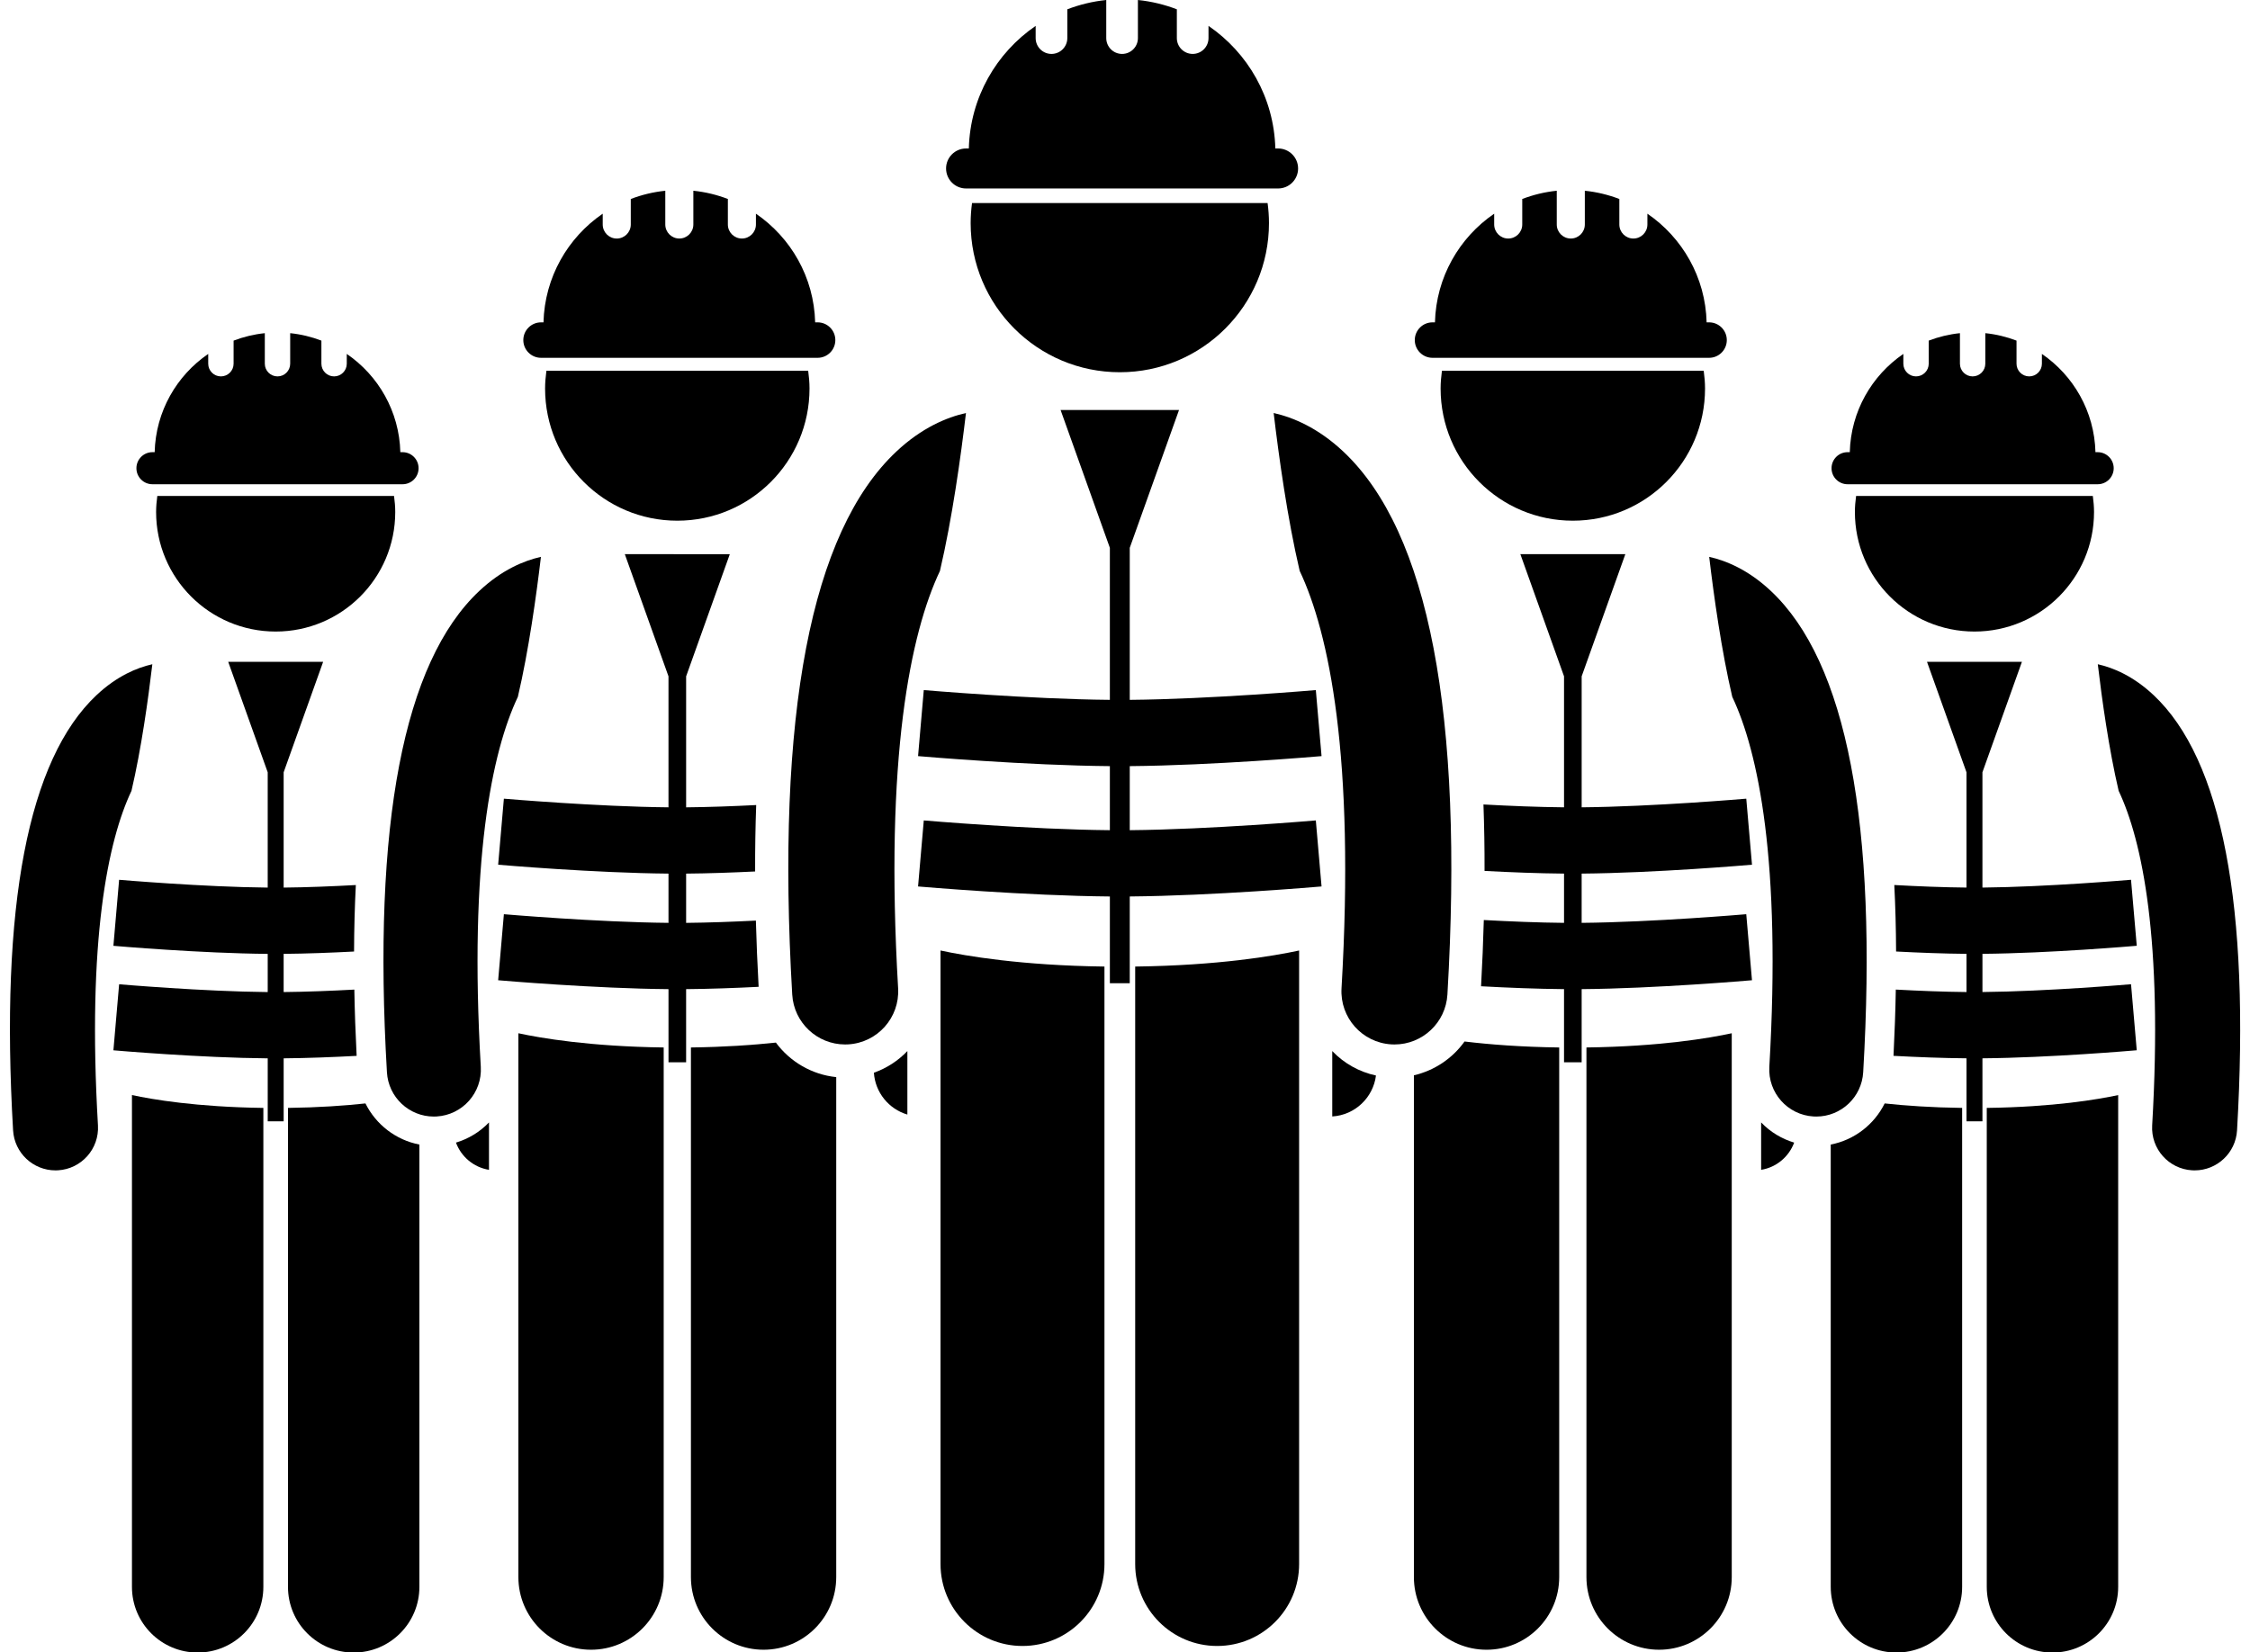
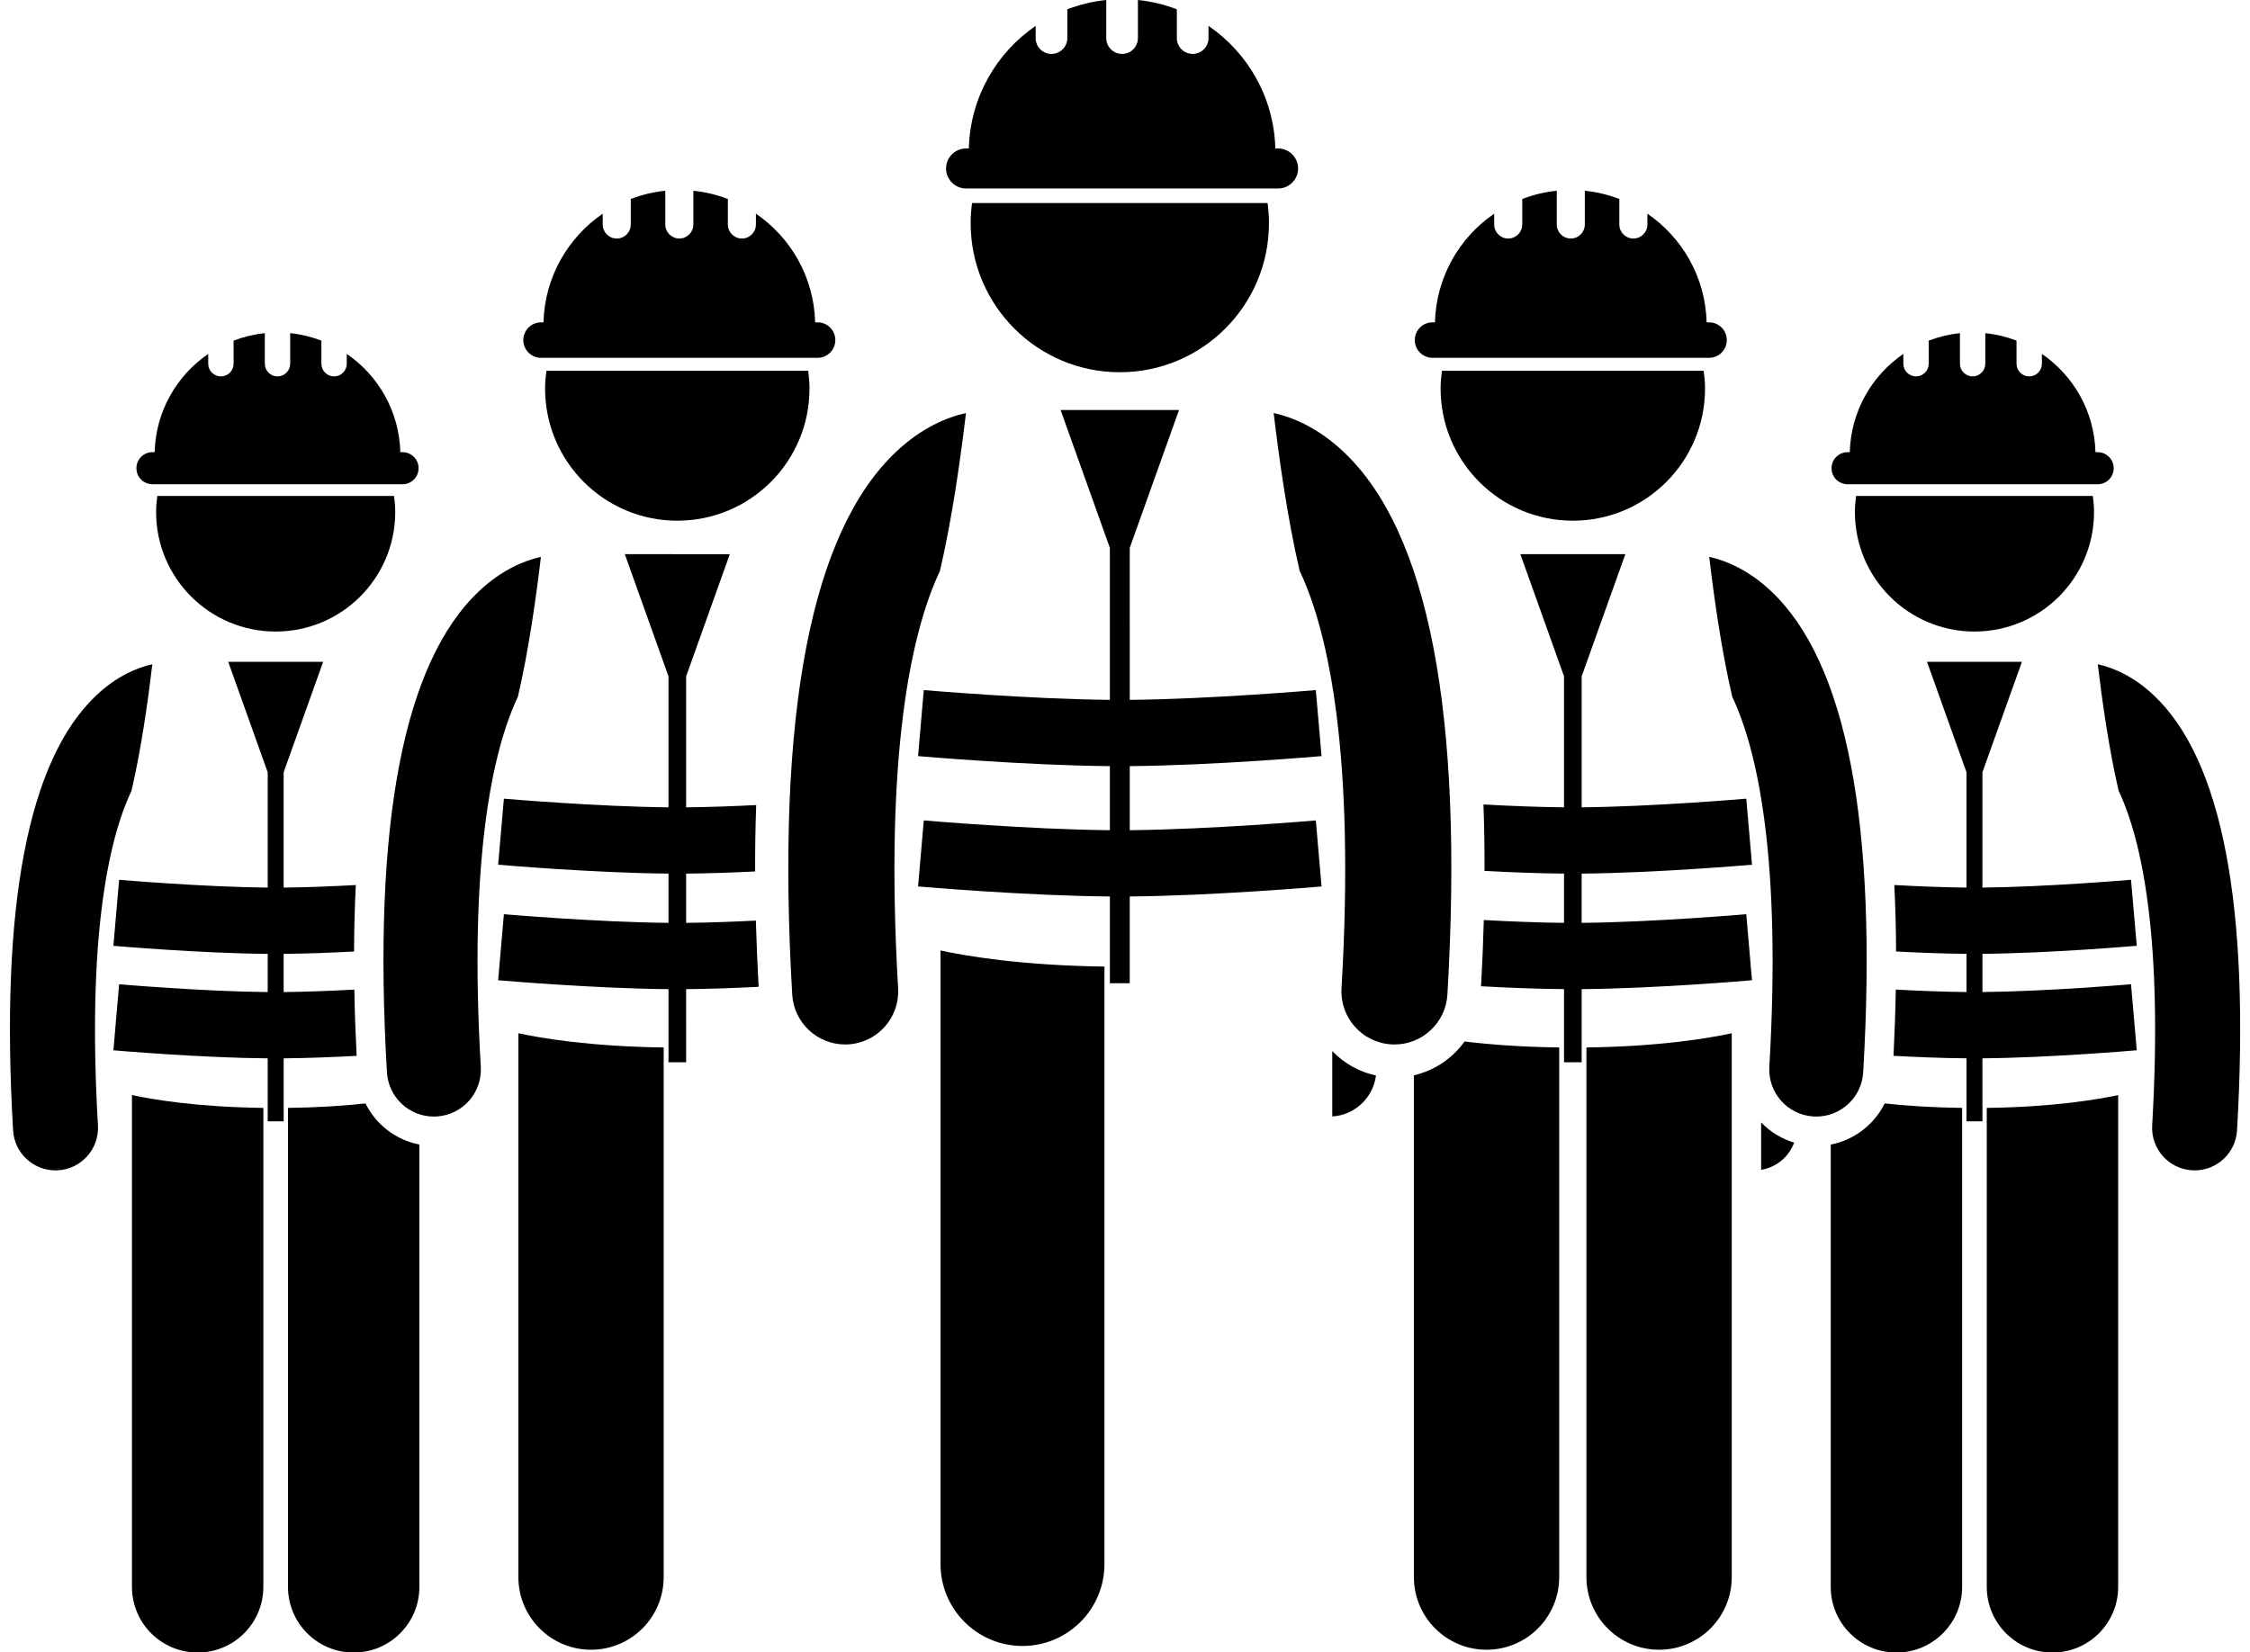
<svg xmlns="http://www.w3.org/2000/svg" height="249.3" preserveAspectRatio="xMidYMid meet" version="1.0" viewBox="-1.5 0.0 339.4 249.3" width="339.4" zoomAndPan="magnify">
  <g id="change1_1">
-     <path d="M67.279,172.397c0.784,2.12,2.659,3.732,4.983,4.108v-7.153C70.875,170.801,69.163,171.831,67.279,172.397z" fill="inherit" />
    <path d="M21.48,100.221c-2.327,0.522-5.348,1.775-8.417,4.659c-10.334,9.71-14.57,31.805-12.589,65.67 c0.2,3.408,3.026,6.039,6.395,6.038c0.126,0,0.254-0.003,0.38-0.011c3.536-0.207,6.234-3.241,6.028-6.776 c-1.637-27.98,1.502-42.978,5.056-50.481C19.81,113.031,20.86,105.468,21.48,100.221z" fill="inherit" />
    <path d="M18.404,165.224v74.204c0,5.475,4.438,9.91,9.91,9.91c5.473,0,9.912-4.435,9.912-9.91v-72.266 C28.151,167.031,21.432,165.879,18.404,165.224z" fill="inherit" />
    <path d="M53.626,166.487c-3.172,0.344-7.077,0.615-11.685,0.675v72.266c0,5.475,4.438,9.91,9.91,9.91 c5.473,0,9.912-4.435,9.912-9.91V172.69C58.199,172.005,55.205,169.667,53.626,166.487z" fill="inherit" />
    <path d="M22.048,77.252c0,9.961,8.075,18.036,18.036,18.036c9.962,0,18.036-8.075,18.036-18.036c0-0.824-0.075-1.63-0.182-2.424 H22.229C22.122,75.622,22.048,76.428,22.048,77.252z" fill="inherit" />
    <path d="M21.496,73.064h0.322h37.083h0.321c1.337,0,2.419-1.082,2.419-2.419c0-1.335-1.082-2.42-2.419-2.42h-0.333 c-0.159-6.161-3.323-11.572-8.08-14.826v1.476c0,1.057-0.856,1.915-1.913,1.915c-1.057,0-1.915-0.858-1.915-1.915v-3.482 c-1.487-0.569-3.065-0.956-4.708-1.124v4.607c0,1.057-0.856,1.915-1.913,1.915c-1.058,0-1.915-0.858-1.915-1.915v-4.607 c-1.643,0.169-3.221,0.555-4.708,1.125v3.482c0,1.057-0.856,1.915-1.915,1.915c-1.057,0-1.913-0.858-1.913-1.915V53.4 c-4.756,3.255-7.92,8.665-8.079,14.825h-0.335c-1.335,0-2.417,1.084-2.417,2.42C19.079,71.982,20.161,73.064,21.496,73.064z" fill="inherit" />
    <path d="M41.286,159.682c3.571-0.029,7.455-0.184,11.011-0.373c-0.175-3.448-0.29-6.779-0.348-9.998 c-3.463,0.187-7.239,0.34-10.663,0.371v-5.763c3.441-0.028,7.172-0.173,10.621-0.353c0.014-3.488,0.104-6.831,0.269-10.031 c-3.526,0.193-7.392,0.353-10.889,0.384v-17.395l5.957-16.668h-14.32l5.958,16.668v17.396c-9.706-0.087-22.282-1.167-22.413-1.178 l-0.863,9.963c0.553,0.048,13.174,1.132,23.277,1.216v5.763c-9.706-0.087-22.282-1.166-22.413-1.177l-0.863,9.963 c0.553,0.048,13.175,1.132,23.277,1.215v9.502h2.405V159.682z" fill="inherit" />
    <path d="M76.695,155.899v82.056c0,6.054,4.908,10.959,10.959,10.959c6.052,0,10.96-4.905,10.96-10.959v-79.912 C87.473,157.898,80.043,156.624,76.695,155.899z" fill="inherit" />
-     <path d="M130.322,161.852c0.197,2.973,2.241,5.482,5.05,6.315v-9.579C133.947,160.076,132.222,161.183,130.322,161.852z" fill="inherit" />
-     <path d="M115.536,157.307c-3.489,0.375-7.77,0.67-12.814,0.735v79.912c0,6.054,4.908,10.959,10.959,10.959 c6.052,0,10.96-4.905,10.96-10.959v-75.438C120.927,162.134,117.659,160.177,115.536,157.307z" fill="inherit" />
    <path d="M56.867,161.79c0.221,3.769,3.346,6.677,7.072,6.677c0.139,0,0.28-0.004,0.421-0.012c3.91-0.229,6.894-3.584,6.665-7.493 c-1.81-30.941,1.661-47.526,5.591-55.823c1.633-6.955,2.794-15.318,3.48-21.121c-2.573,0.578-5.914,1.963-9.308,5.152 C59.36,99.908,54.676,124.34,56.867,161.79z" fill="inherit" />
    <path d="M80.723,58.619c0,11.015,8.93,19.944,19.944,19.944c11.016,0,19.944-8.929,19.944-19.944c0-0.912-0.083-1.802-0.201-2.681 H80.924C80.806,56.817,80.723,57.707,80.723,58.619z" fill="inherit" />
    <path d="M80.113,53.987h0.357h41.006h0.355c1.479,0,2.675-1.196,2.675-2.675c0-1.477-1.196-2.676-2.675-2.676h-0.368 c-0.175-6.813-3.675-12.796-8.935-16.395v1.632c0,1.169-0.947,2.117-2.116,2.117c-1.169,0-2.117-0.949-2.117-2.117v-3.851 c-1.645-0.63-3.389-1.057-5.206-1.243v5.094c0,1.169-0.947,2.117-2.116,2.117c-1.17,0-2.117-0.949-2.117-2.117V28.78 c-1.817,0.186-3.561,0.614-5.206,1.244v3.85c0,1.169-0.947,2.117-2.117,2.117c-1.169,0-2.116-0.949-2.116-2.117v-1.631 c-5.259,3.599-8.758,9.582-8.934,16.394h-0.37c-1.477,0-2.673,1.199-2.673,2.676C77.44,52.791,78.637,53.987,80.113,53.987z" fill="inherit" />
    <path d="M101.997,149.242c3.537-0.029,7.354-0.169,10.938-0.349c-0.188-3.428-0.329-6.763-0.416-9.994 c-3.471,0.176-7.15,0.313-10.521,0.343v-7.431c3.364-0.028,6.979-0.156,10.408-0.323c-0.01-3.465,0.045-6.803,0.162-10.023 c-3.485,0.177-7.182,0.315-10.569,0.345v-19.765l6.588-18.431H92.75l6.588,18.431v19.765c-10.757-0.096-24.686-1.292-24.831-1.304 l-0.863,9.963c0.61,0.053,14.545,1.25,25.694,1.342v7.431c-10.757-0.096-24.686-1.292-24.831-1.304l-0.863,9.963 c0.61,0.053,14.545,1.25,25.694,1.342v11.036h2.659V149.242z" fill="inherit" />
    <path d="M323.357,104.88c-3.07-2.884-6.091-4.137-8.417-4.659c0.62,5.247,1.67,12.81,3.147,19.1 c3.554,7.503,6.693,22.501,5.056,50.481c-0.207,3.536,2.492,6.57,6.027,6.776c0.127,0.007,0.254,0.011,0.38,0.011 c3.37,0,6.196-2.63,6.395-6.038C337.927,136.685,333.691,114.59,323.357,104.88z" fill="inherit" />
    <path d="M298.193,167.162v72.266c0,5.475,4.438,9.91,9.912,9.91c5.472,0,9.91-4.435,9.91-9.91v-74.204 C314.987,165.879,308.269,167.031,298.193,167.162z" fill="inherit" />
    <path d="M282.793,166.487c-1.579,3.18-4.573,5.518-8.137,6.203v66.738c0,5.475,4.438,9.91,9.912,9.91c5.472,0,9.91-4.435,9.91-9.91 v-72.266C289.871,167.102,285.965,166.831,282.793,166.487z" fill="inherit" />
    <path d="M264.157,169.352v7.153c2.324-0.376,4.198-1.989,4.983-4.108C267.257,171.831,265.544,170.801,264.157,169.352z" fill="inherit" />
    <path d="M278.301,77.252c0,9.961,8.074,18.036,18.036,18.036c9.96,0,18.036-8.075,18.036-18.036c0-0.824-0.075-1.63-0.182-2.424 h-35.708C278.375,75.622,278.301,76.428,278.301,77.252z" fill="inherit" />
    <path d="M277.197,73.064h0.321h37.083h0.322c1.335,0,2.417-1.082,2.417-2.419c0-1.335-1.082-2.42-2.417-2.42h-0.335 c-0.159-6.16-3.323-11.571-8.079-14.825v1.475c0,1.057-0.856,1.915-1.913,1.915c-1.058,0-1.915-0.858-1.915-1.915v-3.482 c-1.487-0.569-3.065-0.956-4.708-1.125v4.607c0,1.057-0.856,1.915-1.915,1.915c-1.057,0-1.913-0.858-1.913-1.915v-4.607 c-1.643,0.169-3.221,0.555-4.708,1.124v3.482c0,1.057-0.858,1.915-1.915,1.915c-1.057,0-1.913-0.858-1.913-1.915v-1.476 c-4.757,3.255-7.922,8.665-8.08,14.826h-0.333c-1.337,0-2.419,1.084-2.419,2.42C274.778,71.982,275.86,73.064,277.197,73.064z" fill="inherit" />
    <path d="M319.952,132.74c-0.131,0.011-12.706,1.091-22.413,1.178v-17.396l5.958-16.668h-14.32l5.957,16.668v17.395 c-3.497-0.031-7.363-0.191-10.889-0.384c0.164,3.2,0.254,6.543,0.269,10.031c3.449,0.18,7.18,0.325,10.621,0.353v5.763 c-3.422-0.031-7.198-0.184-10.663-0.371c-0.058,3.22-0.174,6.551-0.348,9.998c3.556,0.19,7.44,0.344,11.011,0.373v9.502h2.405 v-9.502c10.102-0.083,22.724-1.167,23.277-1.215l-0.863-9.963c-0.131,0.011-12.698,1.091-22.413,1.177v-5.763 c10.103-0.083,22.724-1.168,23.277-1.216L319.952,132.74z" fill="inherit" />
    <path d="M199.463,158.586v9.866c3.453-0.212,6.174-2.863,6.595-6.176C203.548,161.73,201.264,160.467,199.463,158.586z" fill="inherit" />
    <path d="M265.394,160.961c-0.229,3.91,2.755,7.265,6.665,7.493c0.14,0.008,0.281,0.012,0.421,0.012 c3.727,0,6.851-2.908,7.072-6.677c2.191-37.449-2.493-61.882-13.921-72.619c-3.394-3.19-6.735-4.575-9.308-5.152 c0.686,5.802,1.847,14.165,3.48,21.121C263.734,113.435,267.205,130.02,265.394,160.961z" fill="inherit" />
    <path d="M219.42,157.141c-1.817,2.538-4.521,4.38-7.642,5.102v75.712c0,6.054,4.908,10.959,10.96,10.959 c6.051,0,10.959-4.905,10.959-10.959v-79.912C227.925,157.967,223.149,157.592,219.42,157.141z" fill="inherit" />
    <path d="M259.725,155.899c-3.348,0.725-10.778,1.999-21.919,2.143v79.912c0,6.054,4.908,10.959,10.96,10.959 c6.051,0,10.959-4.905,10.959-10.959V155.899z" fill="inherit" />
    <path d="M215.808,58.619c0,11.015,8.928,19.944,19.944,19.944c11.014,0,19.944-8.929,19.944-19.944 c0-0.912-0.083-1.802-0.201-2.681h-39.486C215.891,56.817,215.808,57.707,215.808,58.619z" fill="inherit" />
    <path d="M214.588,53.987h0.355h41.006h0.357c1.477,0,2.673-1.196,2.673-2.675c0-1.477-1.196-2.676-2.673-2.676h-0.37 c-0.175-6.812-3.674-12.795-8.934-16.394v1.631c0,1.169-0.947,2.117-2.116,2.117c-1.17,0-2.117-0.949-2.117-2.117v-3.85 c-1.645-0.63-3.389-1.057-5.206-1.244v5.094c0,1.169-0.947,2.117-2.117,2.117c-1.169,0-2.116-0.949-2.116-2.117v-5.094 c-1.817,0.186-3.561,0.614-5.206,1.243v3.851c0,1.169-0.949,2.117-2.117,2.117c-1.169,0-2.116-0.949-2.116-2.117v-1.632 c-5.26,3.599-8.76,9.582-8.935,16.395h-0.368c-1.479,0-2.675,1.199-2.675,2.676C211.913,52.791,213.109,53.987,214.588,53.987z" fill="inherit" />
    <path d="M237.082,149.242c11.149-0.092,25.084-1.289,25.695-1.342l-0.863-9.963c-0.145,0.013-14.067,1.208-24.831,1.304v-7.431 c11.149-0.092,25.084-1.289,25.695-1.342l-0.863-9.963c-0.145,0.013-14.067,1.208-24.831,1.304v-19.765l6.588-18.431h-15.835 l6.588,18.431v19.765c-3.905-0.035-8.224-0.214-12.155-0.43c0.118,3.221,0.175,6.56,0.165,10.027 c3.881,0.205,8.104,0.371,11.99,0.404v7.431c-3.887-0.035-8.185-0.212-12.101-0.427c-0.087,3.231-0.227,6.567-0.415,9.995 c4.024,0.218,8.453,0.398,12.516,0.432v11.036h2.659V149.242z" fill="inherit" />
    <path d="M200.861,149.122c-0.258,4.411,3.108,8.196,7.52,8.454c0.159,0.009,0.316,0.014,0.475,0.014 c4.204,0,7.729-3.281,7.979-7.533c2.472-42.248-2.813-69.811-15.705-81.925c-3.831-3.6-7.601-5.163-10.504-5.814 c0.774,6.544,2.082,15.974,3.924,23.819C198.984,95.493,202.904,114.204,200.861,149.122z" fill="inherit" />
    <path d="M140.372,143.413v92.57c0,6.83,5.537,12.363,12.364,12.363c6.828,0,12.365-5.533,12.365-12.363v-90.148 C152.548,145.673,144.163,144.232,140.372,143.413z" fill="inherit" />
    <path d="M118.003,150.056c0.249,4.252,3.774,7.533,7.979,7.533c0.157,0,0.316-0.004,0.475-0.014 c4.411-0.258,7.777-4.043,7.52-8.454c-2.042-34.906,1.874-53.617,6.308-62.977c1.842-7.847,3.152-17.281,3.926-23.827 c-2.903,0.652-6.671,2.214-10.501,5.813C120.816,80.244,115.532,107.808,118.003,150.056z" fill="inherit" />
-     <path d="M194.464,143.413c-3.79,0.819-12.175,2.26-24.728,2.422v90.148c0,6.83,5.537,12.363,12.363,12.363 c6.828,0,12.365-5.533,12.365-12.363V143.413z" fill="inherit" />
    <path d="M144.917,33.663c0,12.427,10.074,22.5,22.5,22.5c12.428,0,22.5-10.073,22.5-22.5c0-1.026-0.075-2.035-0.208-3.025h-44.584 C144.992,31.629,144.917,32.637,144.917,33.663z" fill="inherit" />
    <path d="M144.229,28.438h0.402h46.262h0.4c1.668,0,3.018-1.35,3.018-3.018c0-1.666-1.35-3.019-3.018-3.019h-0.416 c-0.198-7.686-4.146-14.436-10.08-18.496v1.841c0,1.318-1.068,2.389-2.387,2.389c-1.318,0-2.389-1.07-2.389-2.389V1.403 c-1.855-0.71-3.823-1.193-5.873-1.403v5.747c0,1.318-1.068,2.389-2.387,2.389c-1.32,0-2.389-1.07-2.389-2.389V0 c-2.05,0.21-4.018,0.693-5.873,1.403v4.344c0,1.318-1.068,2.389-2.389,2.389c-1.318,0-2.387-1.07-2.387-2.389v-1.84 c-5.933,4.06-9.881,10.81-10.079,18.495h-0.418c-1.666,0-3.016,1.353-3.016,3.019C141.214,27.089,142.563,28.438,144.229,28.438z" fill="inherit" />
    <path d="M168.917,135.26c12.551-0.104,28.243-1.452,28.931-1.511l-0.863-9.963c-0.164,0.015-15.905,1.366-28.068,1.474v-9.665 c12.551-0.104,28.243-1.452,28.931-1.511l-0.863-9.963c-0.164,0.015-15.905,1.366-28.068,1.474V82.655l7.432-20.793h-17.864 l7.432,20.793v22.939c-12.163-0.108-27.905-1.459-28.069-1.474l-0.863,9.963c0.688,0.06,16.381,1.407,28.932,1.512v9.665 c-12.163-0.108-27.905-1.459-28.069-1.474l-0.863,9.963c0.688,0.06,16.381,1.407,28.932,1.512v13.091h3V135.26z" fill="inherit" />
  </g>
</svg>